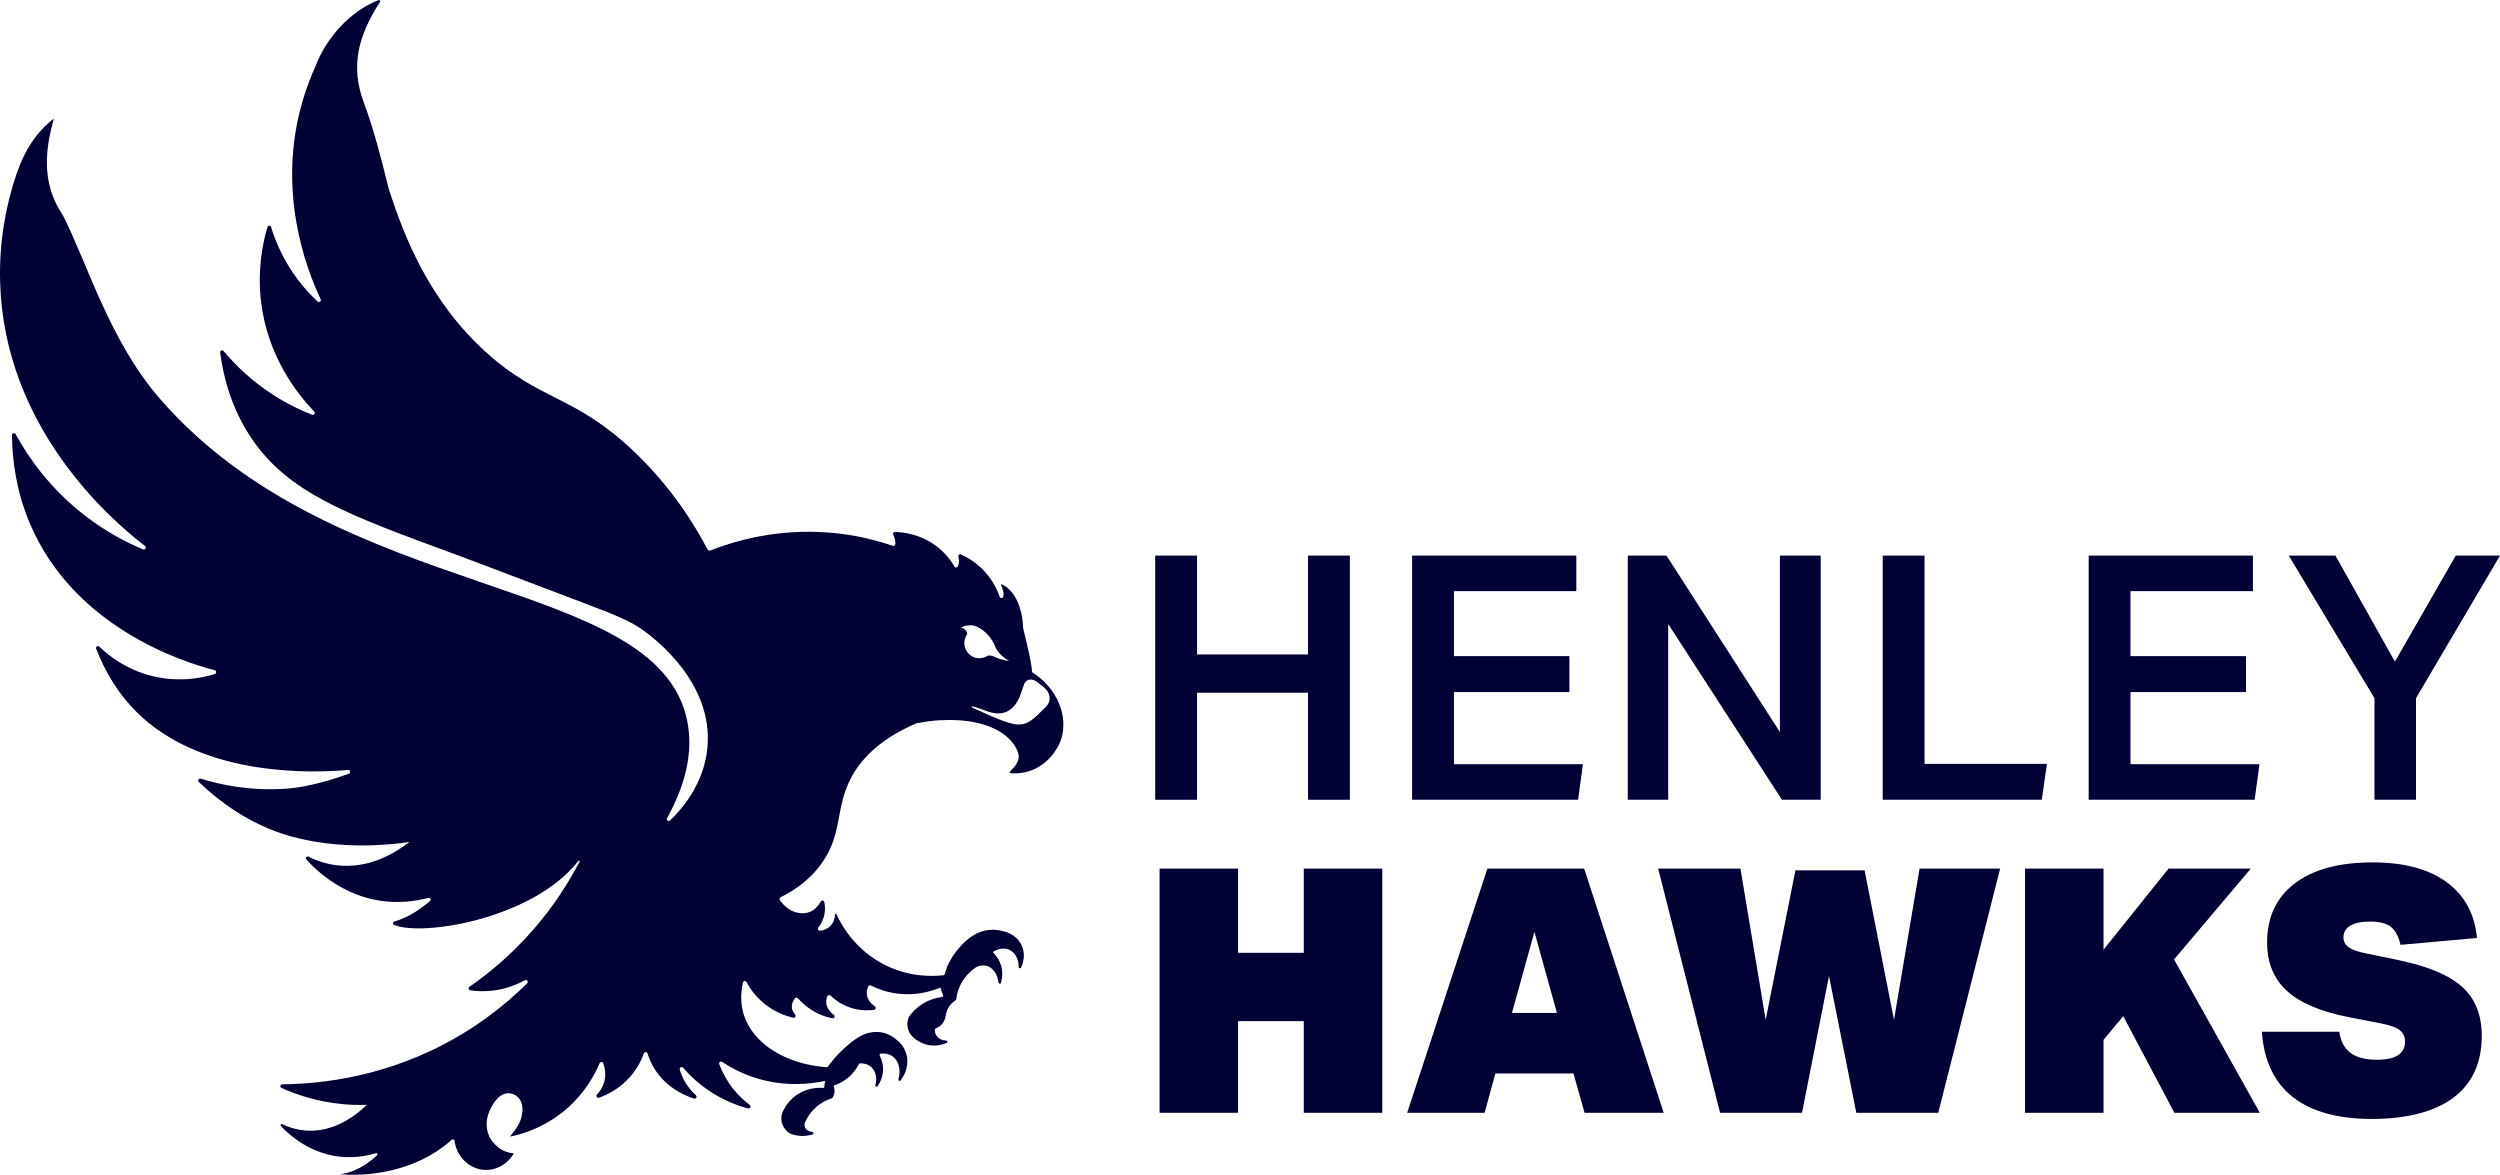
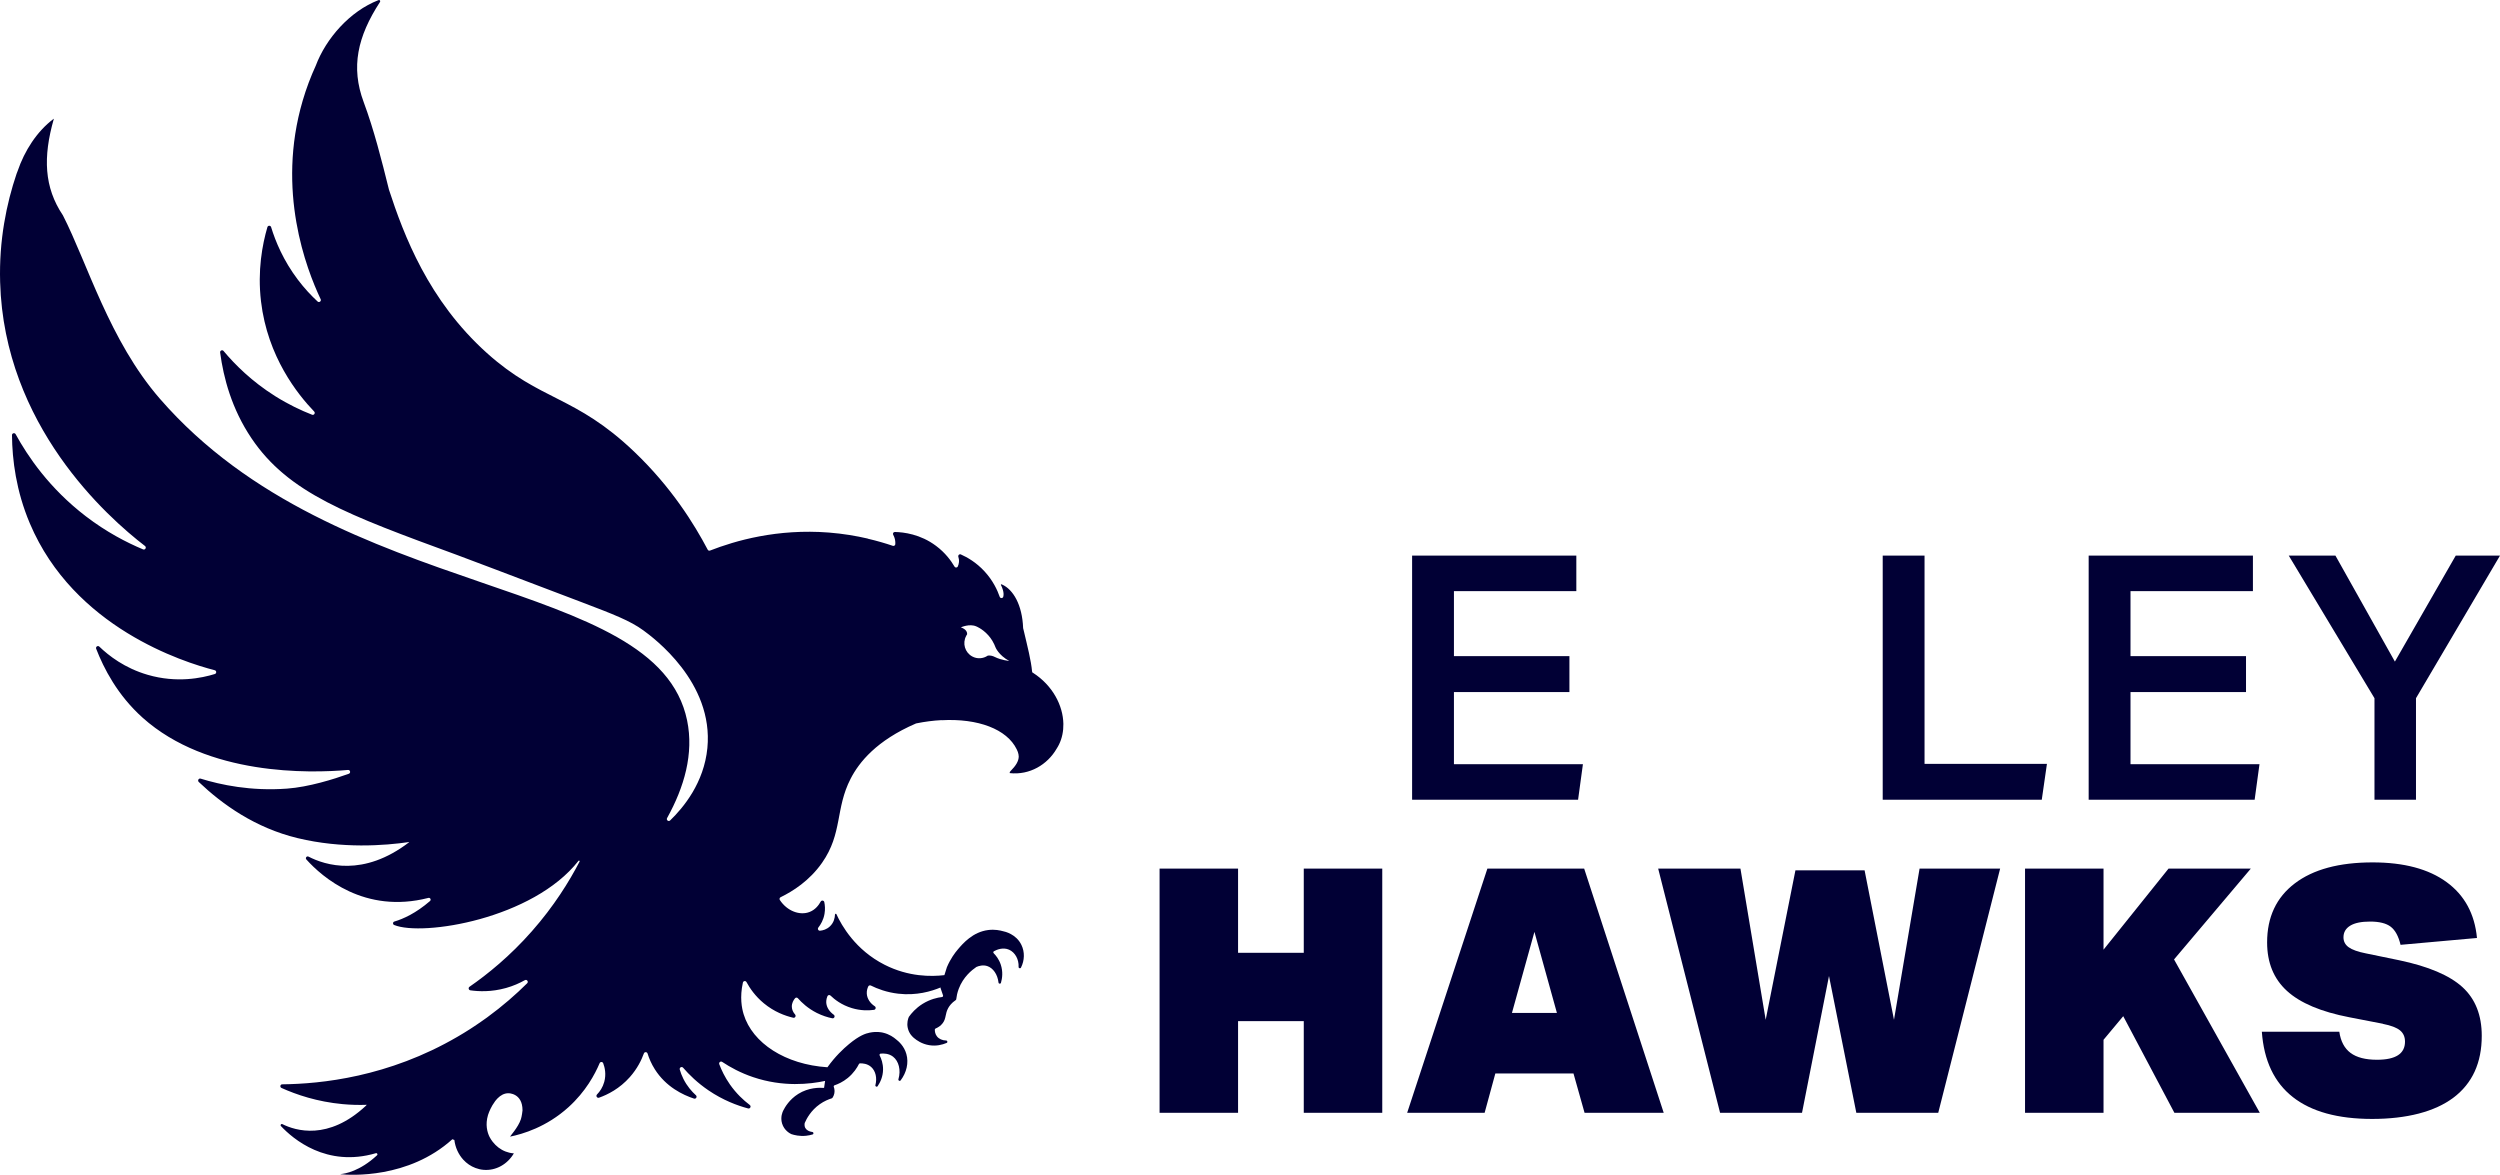
<svg xmlns="http://www.w3.org/2000/svg" id="Layer_2" data-name="Layer 2" viewBox="0 0 773.95 363.7">
  <defs>
    <style>
      .cls-1 {
        fill: #010035;
      }
    </style>
  </defs>
  <g id="Layer_1-2" data-name="Layer 1">
-     <path class="cls-1" d="M322.32,220.27c-3.36,3.42-5.46,4.93-10.11,3.46-3.86-1.22-7.53-3.03-11.25-4.68-.22-.09-.11-.43.12-.37,1.66.4,3.22,1.05,4.81,1.6,4.03,1.4,7.12.32,9.23-3.41.88-1.56,1.27-3.4,1.93-5.09.69-1.78,2.65-1.72,4.07-.62,2.27,1.75,3.84,2.71,3.84,5.27,0,1.61-1.98,3.17-2.64,3.83M299.09,196.87c.09-.17.19-.33.3-.48.17-1.59-1.94-2.16-1.94-2.16,0,0,2.67-1.26,4.81-.3,0,0,.38.15.96.49.72.42,1.76,1.15,2.75,2.27.43.48.85,1.04,1.24,1.68.21.35.41.72.59,1.11.14.3.27.6.39.93,0,0,.94,2.4,4.24,4.2,0,0-2.42-.2-4.49-1.24-.3-.15-.61-.28-.94-.35-.36-.08-.82-.13-1.23-.04-1.38.94-3.23,1.1-4.8.24-2.25-1.23-3.09-4.07-1.87-6.34M319.78,208.33c-.15-.1-.25-.26-.27-.44-.31-3.44-1.4-7.64-2.55-12.54-.07-.3-.14-.59-.22-.89,0,0,0,0,0-.01-.27-7.27-3.11-11.96-6.51-13.49-.3-.14-.48-.08-.32.23.29.55,1.03,2.24.69,3.51,0,0,0,.01,0,.02-.15.55-.92.58-1.11.04-.72-2.07-2.08-5.03-4.69-7.86-2.57-2.8-5.36-4.38-7.34-5.26-.46-.21-.94.24-.78.73.15.46.25,1.02.2,1.64-.05.53-.2.98-.36,1.35-.2.43-.79.45-1.02.05-1.07-1.82-2.85-4.28-5.71-6.41-4.88-3.66-10.07-4.25-12.76-4.31-.45,0-.73.48-.51.88.31.56.6,1.31.65,2.22.01.24,0,.47,0,.68-.03.38-.4.63-.76.51-2.33-.79-4.92-1.55-7.76-2.21,0-.01.01-.02.02-.03-3.63-.84-7.65-1.52-12.03-1.87-16.06-1.26-29.06,2.54-36.82,5.57-.28.11-.59,0-.73-.27-4.15-7.89-11.22-19.32-22.71-30.29-18.41-17.57-28.92-15.56-45.66-30.6-18.11-16.27-25.72-36.51-30.33-50.63,0,0,0-.02,0-.03-2.24-9.02-4.61-18.43-7.81-27.03-4.01-10.77-1.94-20.24,5.07-31,.2-.31-.11-.69-.45-.56-8.92,3.43-16.3,11.92-19.45,20.31-1.52,3.32-2.91,6.94-4.06,10.87-8.16,27.84,1.11,51.95,5.58,61.42.28.6-.46,1.16-.95.71-1.97-1.83-4.07-4.05-6.1-6.74-4.49-5.94-6.93-11.84-8.29-16.29-.18-.57-.98-.56-1.15.01-1.57,5.39-3.1,13.42-1.98,22.97,2.02,17.2,11.4,28.85,16.46,34.11.45.47-.05,1.22-.65.99-3.44-1.34-7.33-3.18-11.39-5.73-7.26-4.56-12.48-9.78-16.01-14-.39-.47-1.14-.13-1.06.47,1.04,7.84,3.57,17.44,9.7,26.54,11.45,17,29.7,23.69,63.7,36.16,3.32,1.22,15.01,5.66,38.41,14.55,10.04,3.82,15.14,5.79,19.24,8.79,3,2.2,21.79,15.99,19.79,36.42-1.05,10.72-7.36,18.38-11.53,22.4-.5.48-1.28-.13-.94-.74,5.3-9.56,8.32-19.9,6.2-30.2-9.37-45.51-107.88-35.89-163.25-99.64-15.62-17.99-22.45-42.03-30-56.76,0,0-.01-.02-.02-.03-5.77-8.6-6.18-17.95-2.79-29.81,0-.03-.02-.05-.05-.03-5.2,3.9-9.02,9.9-11.16,16.19-.1.23-.21.51-.32.83C2.01,63.01-.33,74.39.04,87.34c1.25,44.36,33.18,72.73,44.85,81.69.56.43.06,1.32-.6,1.05-5.21-2.18-11.4-5.41-17.72-10.25-11.3-8.65-18-18.6-21.73-25.41-.3-.55-1.14-.33-1.13.3.07,7.61,1.26,17.24,5.54,27.34,13.66,32.25,47.5,42.92,57.23,45.43.59.15.61.99.03,1.17-4.06,1.26-11.79,2.87-20.78.25-7.13-2.07-12.09-5.94-14.98-8.73-.47-.45-1.21.06-.98.66,2.33,6.01,6.57,14.35,14.4,21.36,20.12,18.01,51.7,17.2,63.56,16.16.71-.06.92.94.26,1.18-4.7,1.69-12.37,4.1-19.14,4.6-11.23.82-20.54-1.17-26.73-3.09-.61-.19-1.05.59-.59,1.03,7.34,6.97,17.48,14.22,30.63,17.39,13.75,3.32,26.94,2.31,34.47,1.21.03,0,.05.04.02.06-14.19,10.87-25.98,7.12-31.14,4.45-.55-.28-1.08.41-.67.88,4.88,5.42,18.02,16.98,37.78,11.9.57-.15.94.58.5.97-4.36,3.77-8.27,5.53-11.04,6.35-.51.15-.55.87-.05,1.07,8.82,3.61,42.98-1.88,57.06-19.87.16-.19.46,0,.34.23-3.2,6.16-7.91,13.79-14.77,21.57-6.8,7.72-13.68,13.29-19.31,17.19-.45.31-.29,1.02.26,1.1,2.57.37,6.51.55,11.04-.72,2.25-.63,4.19-1.5,5.83-2.42.62-.35,1.23.46.72.96-3.44,3.41-7.54,7.02-12.36,10.54-.18.13-.36.26-.55.39-.31.23-.63.45-.95.67-.18.12-.35.25-.53.37-.45.31-.91.63-1.37.94-.16.11-.32.21-.48.32-.42.28-.84.55-1.26.83-.1.07-.21.14-.31.2-.52.33-1.05.66-1.58.99-.14.09-.27.17-.41.25-.55.34-1.11.67-1.68,1,0,0,0,0,0,0-21.51,12.57-42.42,14.65-54.35,14.78-.62,0-.8.86-.23,1.12,4.64,2.09,11.07,4.28,18.93,5.01,2.59.24,5.09.3,7.47.21-.19.2-.29.31-.29.32h0c-11.64,10.84-21.76,7.7-25.84,5.66-.37-.19-.72.29-.44.6,3.69,3.94,14.1,12.9,29.4,8.4.38-.11.65.37.36.64-5.35,4.97-9.92,5.71-11.26,5.82-.04,0-.04.06,0,.06,2.89.28,20.95,1.47,34.57-10.84.28.1.34.12.62.23.29,2.34,1.27,4.46,2.75,6.09,1.05,1.15,2.33,2.04,3.79,2.58.78.29,1.6.5,2.47.57,3.89.34,7.46-1.76,9.42-5.11-.07,0-.14,0-.21,0-.82-.07-1.61-.27-2.35-.55-1.58-.6-2.95-1.66-3.99-3h0s-.02-.02-.04-.05c-.36-.46-.68-.96-.95-1.48-.7-1.42-1.37-3.78-.47-6.79,0-.02.45-1.45,1.35-2.99.26-.43.55-.87.87-1.31.15-.2.31-.39.48-.57.1-.1.19-.2.29-.31.9-.9,2-1.55,3.31-1.55,0,0,4.37-.1,4.38,5.27,0,.01,0,.03,0,.04-.02.2-.2,1.81-.5,2.72-.83,2.57-3.54,5.45-3.33,5.4,3.86-.79,11.22-2.92,18.07-9.12,5.33-4.83,8.17-10.16,9.63-13.61.21-.5.92-.49,1.11.02.49,1.29.98,3.38.32,5.78-.47,1.7-1.35,2.97-2.24,3.88-.45.46.03,1.21.63,1,2.71-.96,6.37-2.81,9.53-6.37,2.29-2.58,3.6-5.26,4.35-7.33.2-.54.97-.52,1.14.03.47,1.51,1.18,3.19,2.25,4.88,3.44,5.44,8.68,7.94,12.13,9.07.62.2,1.07-.6.59-1.03-1.3-1.18-2.75-2.83-3.87-5.06-.51-1.01-.87-1.99-1.13-2.89-.18-.63.6-1.07,1.03-.58,1.88,2.18,4.45,4.69,7.84,7,4.49,3.05,8.87,4.7,12.28,5.61.65.17,1.05-.68.51-1.08-1.93-1.45-4.16-3.52-6.16-6.38-1.55-2.23-2.58-4.39-3.27-6.22-.21-.56.41-1.06.9-.73,2.49,1.66,5.67,3.4,9.55,4.71,9.35,3.17,17.67,2.17,22.31,1.18l-.32,2.16c-1.47-.1-4.77-.15-8,1.87-2.75,1.73-4.1,4.08-4.64,5.15-.17.34-.97,1.99-.36,4,.66,2.19,2.49,3.11,2.84,3.27.02,0,.02.01.04.02.9.3,2.52.71,4.54.51.75-.08,1.43-.23,2.03-.41.4-.12.34-.71-.08-.76-1.02-.13-1.81-.58-2.18-1.25-.12-.22-.32-.7-.2-1.46,0-.04.02-.07.03-.1.57-1.31,1.89-3.85,4.66-5.8,1.35-.95,2.67-1.49,3.7-1.81.08-.02.15-.07.2-.14.24-.34.68-1.1.67-2.13,0-.51-.12-.94-.24-1.26-.08-.21.02-.44.24-.51,1.07-.36,2.58-1.03,4.1-2.27,1.85-1.52,2.9-3.22,3.44-4.3.06-.13.19-.21.33-.22.74-.02,2.29.06,3.48,1.14,1.36,1.23,1.87,3.39,1.29,5.61-.11.42.46.67.7.31.82-1.21,1.64-2.95,1.67-5.12.03-1.93-.57-3.46-1.05-4.38-.13-.24.03-.54.3-.57.93-.09,2.53-.07,3.84.94,1.77,1.37,2.5,4.15,1.67,6.99-.12.41.41.7.68.36,1.85-2.44,2.55-5.45,1.78-8.16-.7-2.49-2.43-3.98-3.23-4.58-.65-.56-2.02-1.59-4.05-2.05-.38-.09-1.96-.42-4.05,0-1.31.26-3.2.88-6.42,3.54-1.79,1.48-4.25,3.79-6.69,7.18-12.98-.84-23.21-7.43-25.95-16.45-.56-1.86-1.23-5.2-.22-9.75.12-.55.85-.66,1.12-.16,1.02,1.88,2.69,4.35,5.37,6.56,3.18,2.63,6.52,3.87,9.09,4.47.59.14.97-.57.57-1.02-.6-.67-.97-1.49-1-2.34-.05-1.18.54-2.12.99-2.66.24-.29.65-.29.9,0,1.16,1.32,3.06,3.12,5.84,4.53,1.7.85,3.33,1.36,4.78,1.66.65.13,1-.72.46-1.11-1.3-.93-2.14-2.19-2.29-3.52-.04-.39-.08-1.18.34-2.2.16-.39.66-.49.96-.2,1.21,1.17,3.4,2.92,6.62,3.88,2.71.82,5.13.77,6.83.54.56-.07.72-.8.25-1.11-1.44-.94-2.37-2.36-2.47-3.89-.06-.91.19-1.69.45-2.25.14-.3.5-.42.8-.28,2.01,1,4.91,2.12,8.52,2.53,5.6.64,10.22-.73,13.07-1.93-.02.07-.02.14,0,.21.25.74.51,1.49.76,2.23.08.24-.07.49-.32.52-1.41.17-3.66.66-6.01,2.12-2.14,1.34-3.48,2.95-4.22,3.99-.02.02-.03.04-.04.07-.21.48-.68,1.77-.33,3.38.4,1.87,1.65,2.92,2.01,3.19.76.64,2.33,1.77,4.6,2.15,2.17.37,4.06-.11,5.43-.69.39-.17.26-.74-.16-.75-1.18-.02-2.23-.48-2.85-1.29-.55-.71-.65-1.53-.65-2.06,0-.16.09-.3.23-.36.69-.29,1.58-.79,2.24-1.69,1.1-1.49.68-2.84,1.68-4.65.38-.68,1.04-1.59,2.31-2.45.09-.06.16-.16.17-.27.11-.95.33-2.05.77-3.22,1.39-3.7,4.07-5.82,5.43-6.75.02-.01.04-.03.07-.04.7-.3,1.98-.7,3.32-.27,1.83.59,3.21,2.58,3.5,5.11.05.43.64.48.76.07.41-1.41.67-3.43-.06-5.62-.56-1.67-1.5-2.84-2.2-3.54-.18-.18-.14-.49.09-.61.85-.47,2.79-1.31,4.69-.47,1.84.82,3.05,2.96,2.94,5.33-.02.43.55.59.74.2,1.12-2.22,1.2-4.83.13-7.02-1.64-3.39-5.21-4.14-5.62-4.22-.99-.28-2.63-.63-4.6-.39-4.83.58-7.91,4.19-9.45,6-.94,1.1-2.27,2.89-3.37,5.45,0,.01-.01.03-.02.04l-.78,2.48c-3.98.48-11.04.58-18.49-3.2-9.09-4.6-13.35-12.2-14.94-15.67-.1-.22-.43-.15-.44.09-.04,1.05-.34,2.52-1.58,3.69-1.01.95-2.17,1.26-3.06,1.34-.53.05-.84-.57-.51-.99.71-.9,1.58-2.33,1.91-4.26.24-1.41.13-2.65-.07-3.6-.11-.55-.85-.65-1.12-.16-.6,1.1-1.67,2.52-3.42,3.2-3.01,1.18-6.94-.23-9.22-3.69-.2-.3-.09-.72.23-.87,3.75-1.83,8.92-5.06,12.85-10.68,6.37-9.11,4.05-16.74,8.84-26.03,2.62-5.08,7.97-11.79,20.2-17.07.05-.01.09-.03.14-.04,2.67-.54,5.27-.87,7.75-1l.02.03c11.33-.63,20.28,2.77,23.3,9.01.12.24.23.51.34.79.17.5.27.97.28,1.43-.02,1.42-.83,2.79-2.58,4.56-.25.25-.23.38-.2.43-.03.1.01.15.01.15,6.15.67,11.64-2.62,14.49-7.54.27-.42.52-.85.75-1.32.95-1.94,1.39-4.13,1.35-6.38-.1-5.72-3.33-11.91-9.4-15.81" />
+     <path class="cls-1" d="M322.32,220.27M299.09,196.87c.09-.17.19-.33.3-.48.17-1.59-1.94-2.16-1.94-2.16,0,0,2.67-1.26,4.81-.3,0,0,.38.15.96.49.72.42,1.76,1.15,2.75,2.27.43.48.85,1.04,1.24,1.68.21.35.41.72.59,1.11.14.3.27.6.39.93,0,0,.94,2.4,4.24,4.2,0,0-2.42-.2-4.49-1.24-.3-.15-.61-.28-.94-.35-.36-.08-.82-.13-1.23-.04-1.38.94-3.23,1.1-4.8.24-2.25-1.23-3.09-4.07-1.87-6.34M319.78,208.33c-.15-.1-.25-.26-.27-.44-.31-3.44-1.4-7.64-2.55-12.54-.07-.3-.14-.59-.22-.89,0,0,0,0,0-.01-.27-7.27-3.11-11.96-6.51-13.49-.3-.14-.48-.08-.32.23.29.55,1.03,2.24.69,3.51,0,0,0,.01,0,.02-.15.55-.92.58-1.11.04-.72-2.07-2.08-5.03-4.69-7.86-2.57-2.8-5.36-4.38-7.34-5.26-.46-.21-.94.24-.78.73.15.46.25,1.02.2,1.64-.05.53-.2.98-.36,1.35-.2.43-.79.45-1.02.05-1.07-1.82-2.85-4.28-5.71-6.41-4.88-3.66-10.07-4.25-12.76-4.31-.45,0-.73.48-.51.88.31.56.6,1.31.65,2.22.01.24,0,.47,0,.68-.03.38-.4.63-.76.51-2.33-.79-4.92-1.55-7.76-2.21,0-.01.01-.02.02-.03-3.63-.84-7.65-1.52-12.03-1.87-16.06-1.26-29.06,2.54-36.82,5.57-.28.11-.59,0-.73-.27-4.15-7.89-11.22-19.32-22.71-30.29-18.41-17.57-28.92-15.56-45.66-30.6-18.11-16.27-25.72-36.51-30.33-50.63,0,0,0-.02,0-.03-2.24-9.02-4.61-18.43-7.81-27.03-4.01-10.77-1.94-20.24,5.07-31,.2-.31-.11-.69-.45-.56-8.92,3.43-16.3,11.92-19.45,20.31-1.52,3.32-2.91,6.94-4.06,10.87-8.16,27.84,1.11,51.95,5.58,61.42.28.6-.46,1.16-.95.71-1.97-1.83-4.07-4.05-6.1-6.74-4.49-5.94-6.93-11.84-8.29-16.29-.18-.57-.98-.56-1.15.01-1.57,5.39-3.1,13.42-1.98,22.97,2.02,17.2,11.4,28.85,16.46,34.11.45.47-.05,1.22-.65.99-3.44-1.34-7.33-3.18-11.39-5.73-7.26-4.56-12.48-9.78-16.01-14-.39-.47-1.14-.13-1.06.47,1.04,7.84,3.57,17.44,9.7,26.54,11.45,17,29.7,23.69,63.7,36.16,3.32,1.22,15.01,5.66,38.41,14.55,10.04,3.82,15.14,5.79,19.24,8.79,3,2.2,21.79,15.99,19.79,36.42-1.05,10.72-7.36,18.38-11.53,22.4-.5.48-1.28-.13-.94-.74,5.3-9.56,8.32-19.9,6.2-30.2-9.37-45.51-107.88-35.89-163.25-99.64-15.62-17.99-22.45-42.03-30-56.76,0,0-.01-.02-.02-.03-5.77-8.6-6.18-17.95-2.79-29.81,0-.03-.02-.05-.05-.03-5.2,3.9-9.02,9.9-11.16,16.19-.1.23-.21.51-.32.83C2.01,63.01-.33,74.39.04,87.34c1.25,44.36,33.18,72.73,44.85,81.69.56.43.06,1.32-.6,1.05-5.21-2.18-11.4-5.41-17.72-10.25-11.3-8.65-18-18.6-21.73-25.41-.3-.55-1.14-.33-1.13.3.07,7.61,1.26,17.24,5.54,27.34,13.66,32.25,47.5,42.92,57.23,45.43.59.15.61.99.03,1.17-4.06,1.26-11.79,2.87-20.78.25-7.13-2.07-12.09-5.94-14.98-8.73-.47-.45-1.21.06-.98.66,2.33,6.01,6.57,14.35,14.4,21.36,20.12,18.01,51.7,17.2,63.56,16.16.71-.06.92.94.26,1.18-4.7,1.69-12.37,4.1-19.14,4.6-11.23.82-20.54-1.17-26.73-3.09-.61-.19-1.05.59-.59,1.03,7.34,6.97,17.48,14.22,30.63,17.39,13.75,3.32,26.94,2.31,34.47,1.21.03,0,.05.04.02.06-14.19,10.87-25.98,7.12-31.14,4.45-.55-.28-1.08.41-.67.88,4.88,5.42,18.02,16.98,37.78,11.9.57-.15.94.58.5.97-4.36,3.77-8.27,5.53-11.04,6.35-.51.15-.55.87-.05,1.07,8.82,3.61,42.98-1.88,57.06-19.87.16-.19.46,0,.34.23-3.2,6.16-7.91,13.79-14.77,21.57-6.8,7.72-13.68,13.29-19.31,17.19-.45.31-.29,1.02.26,1.1,2.57.37,6.51.55,11.04-.72,2.25-.63,4.19-1.5,5.83-2.42.62-.35,1.23.46.72.96-3.44,3.41-7.54,7.02-12.36,10.54-.18.13-.36.26-.55.39-.31.23-.63.45-.95.67-.18.12-.35.25-.53.37-.45.31-.91.63-1.37.94-.16.11-.32.21-.48.32-.42.28-.84.55-1.26.83-.1.07-.21.14-.31.2-.52.33-1.05.66-1.58.99-.14.09-.27.17-.41.25-.55.34-1.11.67-1.68,1,0,0,0,0,0,0-21.51,12.57-42.42,14.65-54.35,14.78-.62,0-.8.86-.23,1.12,4.64,2.09,11.07,4.28,18.93,5.01,2.59.24,5.09.3,7.47.21-.19.2-.29.31-.29.32h0c-11.64,10.84-21.76,7.7-25.84,5.66-.37-.19-.72.29-.44.6,3.69,3.94,14.1,12.9,29.4,8.4.38-.11.65.37.36.64-5.35,4.97-9.92,5.71-11.26,5.82-.04,0-.04.06,0,.06,2.89.28,20.95,1.47,34.57-10.84.28.1.34.12.62.23.29,2.34,1.27,4.46,2.75,6.09,1.05,1.15,2.33,2.04,3.79,2.58.78.29,1.6.5,2.47.57,3.89.34,7.46-1.76,9.42-5.11-.07,0-.14,0-.21,0-.82-.07-1.61-.27-2.35-.55-1.58-.6-2.95-1.66-3.99-3h0s-.02-.02-.04-.05c-.36-.46-.68-.96-.95-1.48-.7-1.42-1.37-3.78-.47-6.79,0-.02.45-1.45,1.35-2.99.26-.43.55-.87.87-1.31.15-.2.31-.39.48-.57.1-.1.19-.2.29-.31.9-.9,2-1.55,3.31-1.55,0,0,4.37-.1,4.38,5.27,0,.01,0,.03,0,.04-.02.2-.2,1.81-.5,2.72-.83,2.57-3.54,5.45-3.33,5.4,3.86-.79,11.22-2.92,18.07-9.12,5.33-4.83,8.17-10.16,9.63-13.61.21-.5.92-.49,1.11.02.49,1.29.98,3.38.32,5.78-.47,1.7-1.35,2.97-2.24,3.88-.45.46.03,1.21.63,1,2.71-.96,6.37-2.81,9.53-6.37,2.29-2.58,3.6-5.26,4.35-7.33.2-.54.97-.52,1.14.03.47,1.51,1.18,3.19,2.25,4.88,3.44,5.44,8.68,7.94,12.13,9.07.62.2,1.07-.6.59-1.03-1.3-1.18-2.75-2.83-3.87-5.06-.51-1.01-.87-1.99-1.13-2.89-.18-.63.6-1.07,1.03-.58,1.88,2.18,4.45,4.69,7.84,7,4.49,3.05,8.87,4.7,12.28,5.61.65.17,1.05-.68.51-1.08-1.93-1.45-4.16-3.52-6.16-6.38-1.55-2.23-2.58-4.39-3.27-6.22-.21-.56.41-1.06.9-.73,2.49,1.66,5.67,3.4,9.55,4.71,9.35,3.17,17.67,2.17,22.31,1.18l-.32,2.16c-1.47-.1-4.77-.15-8,1.87-2.75,1.73-4.1,4.08-4.64,5.15-.17.34-.97,1.99-.36,4,.66,2.19,2.49,3.11,2.84,3.27.02,0,.02.01.04.02.9.3,2.52.71,4.54.51.75-.08,1.43-.23,2.03-.41.4-.12.34-.71-.08-.76-1.02-.13-1.81-.58-2.18-1.25-.12-.22-.32-.7-.2-1.46,0-.04.02-.07.03-.1.57-1.31,1.89-3.85,4.66-5.8,1.35-.95,2.67-1.49,3.7-1.81.08-.02.15-.07.2-.14.24-.34.68-1.1.67-2.13,0-.51-.12-.94-.24-1.26-.08-.21.02-.44.24-.51,1.07-.36,2.58-1.03,4.1-2.27,1.85-1.52,2.9-3.22,3.44-4.3.06-.13.19-.21.33-.22.74-.02,2.29.06,3.48,1.14,1.36,1.23,1.87,3.39,1.29,5.61-.11.42.46.67.7.31.82-1.21,1.64-2.95,1.67-5.12.03-1.93-.57-3.46-1.05-4.38-.13-.24.03-.54.3-.57.93-.09,2.53-.07,3.84.94,1.77,1.37,2.5,4.15,1.67,6.99-.12.41.41.7.68.36,1.85-2.44,2.55-5.45,1.78-8.16-.7-2.49-2.43-3.98-3.23-4.58-.65-.56-2.02-1.59-4.05-2.05-.38-.09-1.96-.42-4.05,0-1.31.26-3.2.88-6.42,3.54-1.79,1.48-4.25,3.79-6.69,7.18-12.98-.84-23.21-7.43-25.95-16.45-.56-1.86-1.23-5.2-.22-9.75.12-.55.85-.66,1.12-.16,1.02,1.88,2.69,4.35,5.37,6.56,3.18,2.63,6.52,3.87,9.09,4.47.59.14.97-.57.57-1.02-.6-.67-.97-1.49-1-2.34-.05-1.18.54-2.12.99-2.66.24-.29.65-.29.9,0,1.16,1.32,3.06,3.12,5.84,4.53,1.7.85,3.33,1.36,4.78,1.66.65.13,1-.72.46-1.11-1.3-.93-2.14-2.19-2.29-3.52-.04-.39-.08-1.18.34-2.2.16-.39.66-.49.96-.2,1.21,1.17,3.4,2.92,6.62,3.88,2.71.82,5.13.77,6.83.54.56-.07.72-.8.25-1.11-1.44-.94-2.37-2.36-2.47-3.89-.06-.91.19-1.69.45-2.25.14-.3.5-.42.8-.28,2.01,1,4.91,2.12,8.52,2.53,5.6.64,10.22-.73,13.07-1.93-.02.07-.02.14,0,.21.25.74.51,1.49.76,2.23.08.24-.07.49-.32.52-1.41.17-3.66.66-6.01,2.12-2.14,1.34-3.48,2.95-4.22,3.99-.02.02-.03.04-.04.07-.21.48-.68,1.77-.33,3.38.4,1.87,1.65,2.92,2.01,3.19.76.64,2.33,1.77,4.6,2.15,2.17.37,4.06-.11,5.43-.69.39-.17.26-.74-.16-.75-1.18-.02-2.23-.48-2.85-1.29-.55-.71-.65-1.53-.65-2.06,0-.16.09-.3.23-.36.69-.29,1.58-.79,2.24-1.69,1.1-1.49.68-2.84,1.68-4.65.38-.68,1.04-1.59,2.31-2.45.09-.06.16-.16.17-.27.11-.95.33-2.05.77-3.22,1.39-3.7,4.07-5.82,5.43-6.75.02-.01.04-.03.07-.04.7-.3,1.98-.7,3.32-.27,1.83.59,3.21,2.58,3.5,5.11.05.43.64.48.76.07.41-1.41.67-3.43-.06-5.62-.56-1.67-1.5-2.84-2.2-3.54-.18-.18-.14-.49.09-.61.85-.47,2.79-1.31,4.69-.47,1.84.82,3.05,2.96,2.94,5.33-.02.43.55.59.74.2,1.12-2.22,1.2-4.83.13-7.02-1.64-3.39-5.21-4.14-5.62-4.22-.99-.28-2.63-.63-4.6-.39-4.83.58-7.91,4.19-9.45,6-.94,1.1-2.27,2.89-3.37,5.45,0,.01-.01.03-.02.04l-.78,2.48c-3.98.48-11.04.58-18.49-3.2-9.09-4.6-13.35-12.2-14.94-15.67-.1-.22-.43-.15-.44.09-.04,1.05-.34,2.52-1.58,3.69-1.01.95-2.17,1.26-3.06,1.34-.53.05-.84-.57-.51-.99.71-.9,1.58-2.33,1.91-4.26.24-1.41.13-2.65-.07-3.6-.11-.55-.85-.65-1.12-.16-.6,1.1-1.67,2.52-3.42,3.2-3.01,1.18-6.94-.23-9.22-3.69-.2-.3-.09-.72.23-.87,3.75-1.83,8.92-5.06,12.85-10.68,6.37-9.11,4.05-16.74,8.84-26.03,2.62-5.08,7.97-11.79,20.2-17.07.05-.01.09-.03.14-.04,2.67-.54,5.27-.87,7.75-1l.02.03c11.33-.63,20.28,2.77,23.3,9.01.12.24.23.51.34.79.17.5.27.97.28,1.43-.02,1.42-.83,2.79-2.58,4.56-.25.25-.23.38-.2.43-.03.1.01.15.01.15,6.15.67,11.64-2.62,14.49-7.54.27-.42.52-.85.75-1.32.95-1.94,1.39-4.13,1.35-6.38-.1-5.72-3.33-11.91-9.4-15.81" />
    <path class="cls-1" d="M427.92,344.5v-75.59h-24.3v26.05h-20.34v-26.05h-24.3v75.59h24.3v-28.37h20.34v28.37h24.3ZM515.05,344.5l-24.62-75.59h-29.97l-24.83,75.59h23.98l3.32-12.18h24.19l3.43,12.18h24.51ZM481.98,313.58h-13.91l6.96-25.09,6.96,25.09ZM600.04,344.5l19.16-75.59h-24.94l-7.92,46.8-9.1-46.27h-21.41l-9.21,46.27-7.81-46.8h-25.47l19.16,75.59h25.37l8.35-42.35,8.46,42.35h25.37ZM699.59,344.5l-26.55-47.48,23.76-28.11h-25.47l-20.12,25.09v-25.09h-24.3v75.59h24.3v-22.6l6.1-7.31,15.84,29.91h26.44ZM737.69,316.97c2.5.49,4.26,1.16,5.3,2.01,1.04.85,1.55,2.01,1.55,3.49,0,3.74-2.89,5.61-8.67,5.61-3.57,0-6.3-.71-8.19-2.12-1.89-1.41-3.05-3.6-3.48-6.56h-23.98c.64,8.96,3.84,15.71,9.58,20.22,5.74,4.52,13.93,6.78,24.57,6.78s19.39-2.21,25.21-6.62c5.82-4.41,8.72-10.78,8.72-19.11,0-6.42-2-11.45-5.99-15.09-4-3.63-10.53-6.41-19.59-8.31l-10.28-2.12c-2.5-.49-4.28-1.13-5.35-1.91-1.07-.77-1.6-1.8-1.6-3.07,0-1.55.7-2.75,2.09-3.6,1.39-.85,3.44-1.27,6.16-1.27,2.85,0,4.98.53,6.37,1.59,1.39,1.06,2.41,2.93,3.05,5.61l23.66-2.12c-.71-7.48-3.85-13.25-9.42-17.31-5.57-4.06-13.2-6.09-22.91-6.09-10.35,0-18.38,2.17-24.08,6.51-5.71,4.34-8.56,10.43-8.56,18.26,0,6.28,2.05,11.29,6.16,15.03,4.1,3.74,10.54,6.46,19.32,8.15l10.38,2.01Z" />
    <g>
-       <polygon class="cls-1" points="357.63 247.59 370.58 247.59 370.58 214.46 404.94 214.46 404.94 247.59 417.89 247.59 417.89 172 404.94 172 404.94 202.6 370.58 202.6 370.58 172 357.63 172 357.63 247.59" />
      <polygon class="cls-1" points="437.16 247.59 488.54 247.59 490.04 236.58 450.11 236.58 450.11 214.24 485.86 214.24 485.86 203.13 450.11 203.13 450.11 183.01 488 183.01 488 172 437.16 172 437.16 247.59" />
-       <polygon class="cls-1" points="503.92 247.59 516.44 247.59 516.44 193.18 551.66 247.59 563.65 247.59 563.65 172 551.02 172 551.02 226.63 515.91 172 503.92 172 503.92 247.59" />
      <polygon class="cls-1" points="582.85 172 582.85 247.59 632.09 247.59 633.69 236.48 595.8 236.48 595.8 172 582.85 172" />
      <polygon class="cls-1" points="646.61 247.59 697.99 247.59 699.49 236.58 659.56 236.58 659.56 214.24 695.32 214.24 695.32 203.13 659.56 203.13 659.56 183.01 697.46 183.01 697.46 172 646.61 172 646.61 247.59" />
      <polygon class="cls-1" points="735.09 247.59 747.94 247.59 747.94 216.15 773.95 172 760.25 172 741.41 204.82 723 172 708.55 172 735.09 216.15 735.09 247.59" />
    </g>
  </g>
</svg>